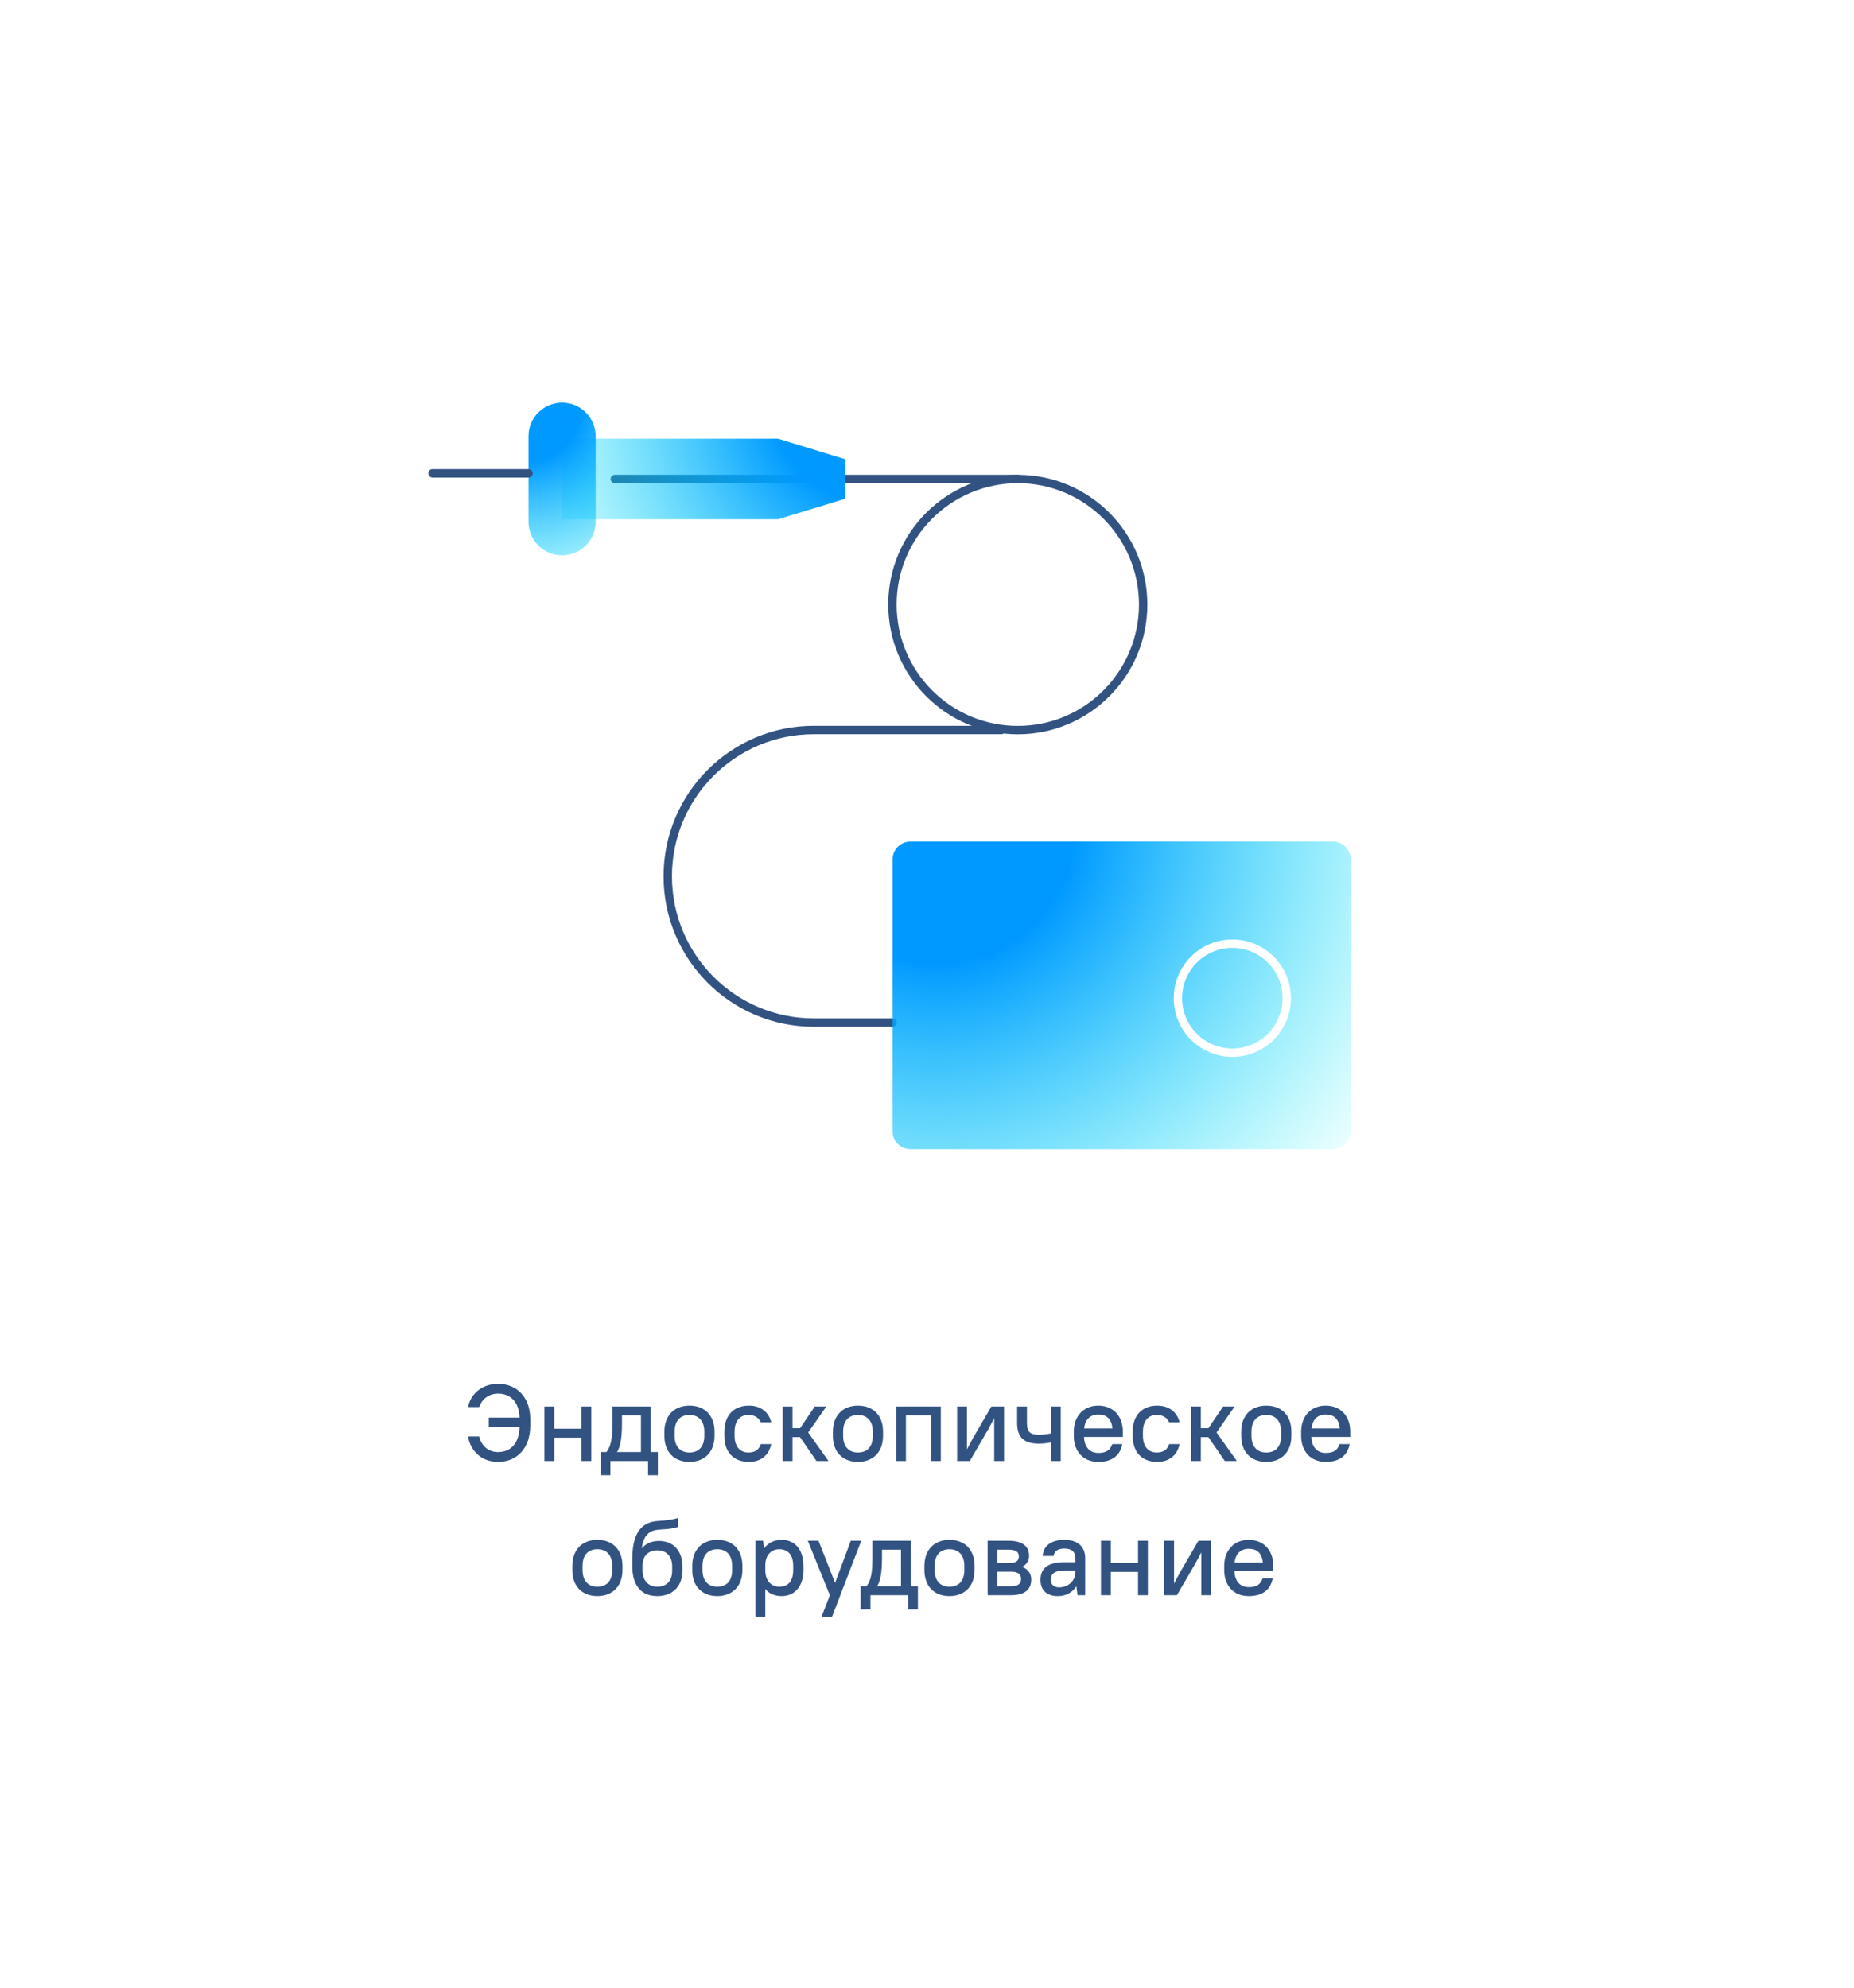
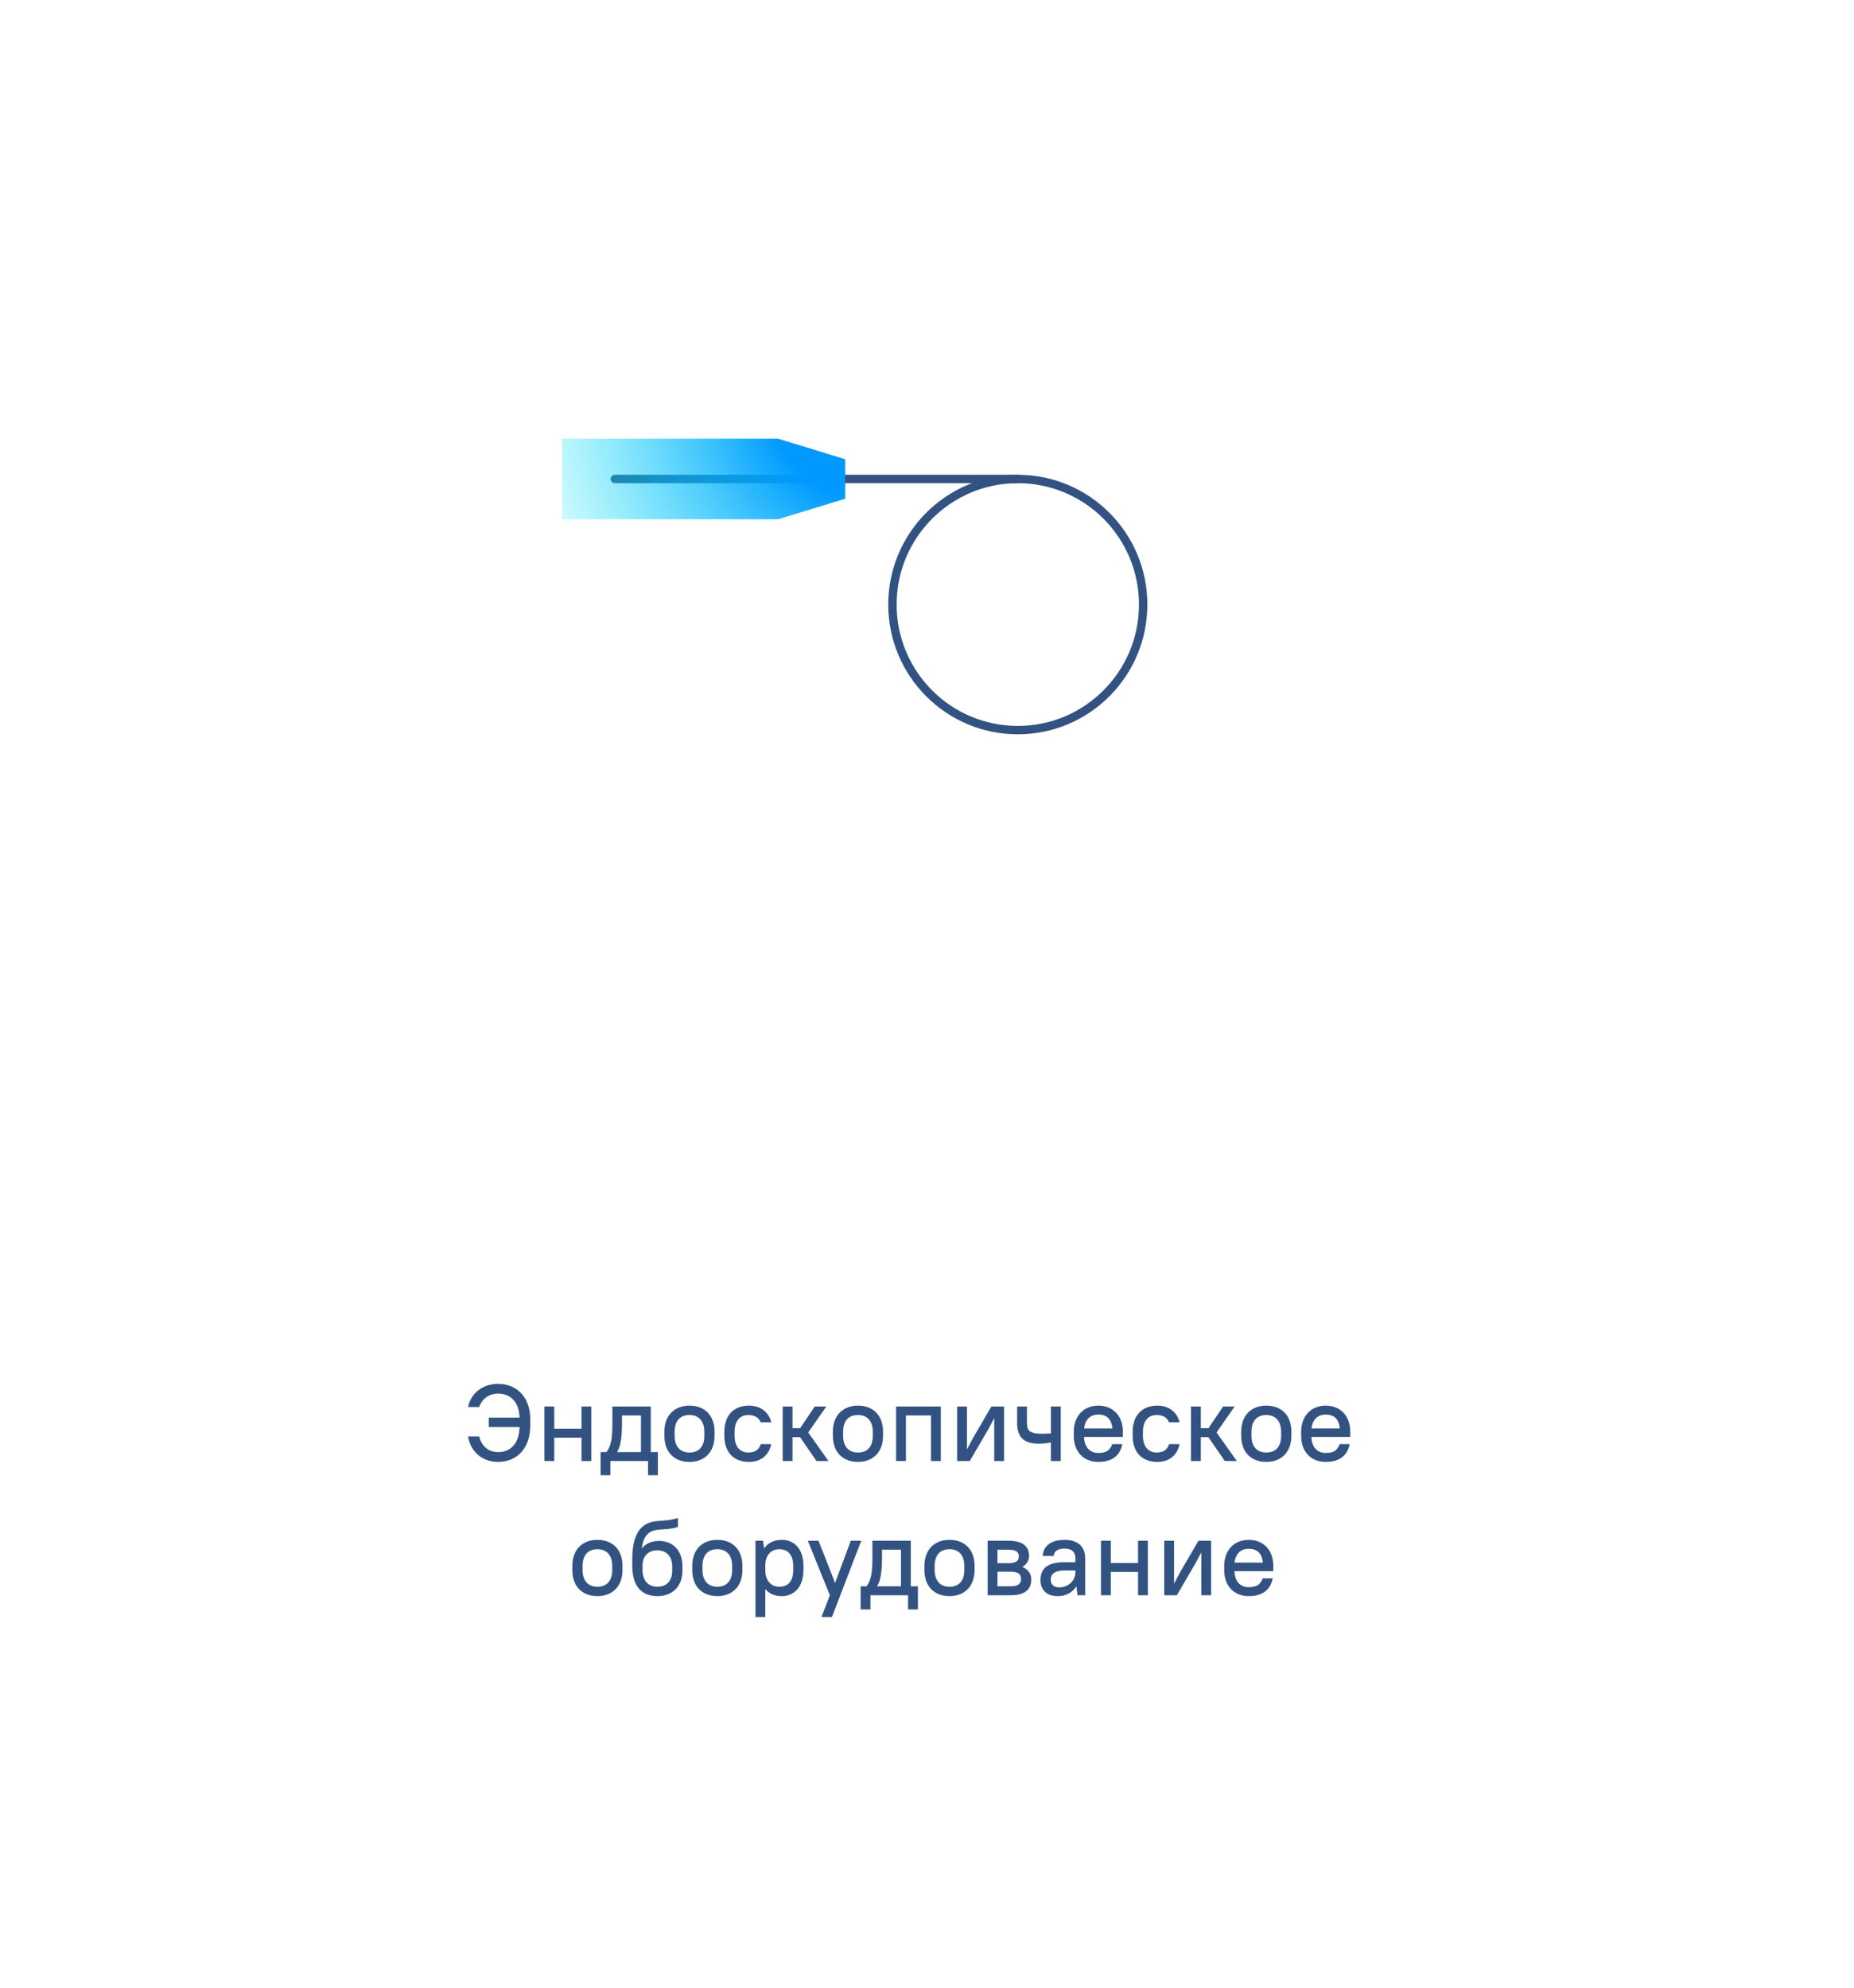
<svg xmlns="http://www.w3.org/2000/svg" width="221" height="237" viewBox="0 0 221 237" fill="none">
  <g filter="url(#filter0_d_579_1637)">
    <rect x="24" y="24" width="172.426" height="188.017" rx="10" fill="white" />
  </g>
-   <path d="M58.268 170.122H61.934C61.869 172.137 60.842 173.112 59.373 173.112C58.164 173.112 57.384 172.332 57.124 171.253H55.798C56.058 172.956 57.384 174.282 59.373 174.282C61.609 174.282 63.208 172.683 63.208 169.94V169.186C63.208 166.573 61.609 164.974 59.373 164.974C57.371 164.974 56.058 166.287 55.798 167.743H57.124C57.384 166.924 58.151 166.144 59.373 166.144C60.842 166.144 61.869 167.119 61.934 169.004H58.268V170.122ZM69.317 174.178H70.487V167.678H69.317V170.33H66.067V167.678H64.897V174.178H66.067V171.396H69.317V174.178ZM77.248 175.868H78.418V173.112H77.573V167.678H72.997V169.628C72.997 171.552 72.841 172.358 72.295 173.112H71.593V175.868H72.763V174.178H77.248V175.868ZM74.141 169.628V168.744H76.403V173.112H73.556C73.907 172.514 74.141 171.708 74.141 169.628ZM82.186 174.282C83.993 174.282 85.176 173.099 85.176 171.175V170.681C85.176 168.744 84.006 167.574 82.186 167.574C80.379 167.574 79.196 168.757 79.196 170.681V171.175C79.196 173.112 80.366 174.282 82.186 174.282ZM82.186 173.164C81.107 173.164 80.418 172.475 80.418 171.175V170.681C80.418 169.368 81.094 168.692 82.186 168.692C83.265 168.692 83.954 169.381 83.954 170.681V171.175C83.954 172.488 83.278 173.164 82.186 173.164ZM89.268 174.282C90.789 174.282 91.673 173.411 91.933 172.163H90.685C90.49 172.761 90.087 173.164 89.203 173.164C88.241 173.164 87.565 172.488 87.565 171.175V170.681C87.565 169.355 88.228 168.692 89.203 168.692C90.074 168.692 90.49 169.108 90.685 169.563H91.933C91.673 168.458 90.789 167.574 89.268 167.574C87.487 167.574 86.343 168.718 86.343 170.681V171.175C86.343 173.151 87.474 174.282 89.268 174.282ZM97.327 174.178H98.757L96.339 170.772L98.497 167.678H97.119L95.377 170.265H94.467V167.678H93.297V174.178H94.467V171.331H95.364L97.327 174.178ZM102.27 174.282C104.077 174.282 105.26 173.099 105.26 171.175V170.681C105.26 168.744 104.09 167.574 102.27 167.574C100.463 167.574 99.28 168.757 99.28 170.681V171.175C99.28 173.112 100.45 174.282 102.27 174.282ZM102.27 173.164C101.191 173.164 100.502 172.475 100.502 171.175V170.681C100.502 169.368 101.178 168.692 102.27 168.692C103.349 168.692 104.038 169.381 104.038 170.681V171.175C104.038 172.488 103.362 173.164 102.27 173.164ZM110.977 174.178H112.147V167.678H106.817V174.178H107.987V168.744H110.977V174.178ZM118.512 174.178H119.682V167.678H118.174L115.977 171.448L115.262 172.787V167.678H114.092V174.178H115.6L117.797 170.408L118.512 169.069V174.178ZM125.273 174.178H126.443V167.678H125.273V170.889C124.909 170.967 124.402 171.045 123.843 171.045C122.764 171.045 122.413 170.694 122.413 169.628V167.678H121.243V169.628C121.243 171.331 122.023 172.111 123.843 172.111C124.415 172.111 124.896 172.033 125.273 171.955V174.178ZM130.922 174.282C132.677 174.282 133.522 173.437 133.782 172.163H132.586C132.326 172.839 131.949 173.216 130.922 173.216C129.947 173.216 129.258 172.566 129.219 171.305H133.847V170.681C133.847 168.77 132.651 167.574 130.922 167.574C129.206 167.574 127.997 168.783 127.997 170.681V171.175C127.997 173.099 129.18 174.282 130.922 174.282ZM130.922 168.64C131.897 168.64 132.495 169.147 132.599 170.291H129.232C129.349 169.186 129.999 168.64 130.922 168.64ZM137.942 174.282C139.463 174.282 140.347 173.411 140.607 172.163H139.359C139.164 172.761 138.761 173.164 137.877 173.164C136.915 173.164 136.239 172.488 136.239 171.175V170.681C136.239 169.355 136.902 168.692 137.877 168.692C138.748 168.692 139.164 169.108 139.359 169.563H140.607C140.347 168.458 139.463 167.574 137.942 167.574C136.161 167.574 135.017 168.718 135.017 170.681V171.175C135.017 173.151 136.148 174.282 137.942 174.282ZM146.001 174.178H147.431L145.013 170.772L147.171 167.678H145.793L144.051 170.265H143.141V167.678H141.971V174.178H143.141V171.331H144.038L146.001 174.178ZM150.944 174.282C152.751 174.282 153.934 173.099 153.934 171.175V170.681C153.934 168.744 152.764 167.574 150.944 167.574C149.137 167.574 147.954 168.757 147.954 170.681V171.175C147.954 173.112 149.124 174.282 150.944 174.282ZM150.944 173.164C149.865 173.164 149.176 172.475 149.176 171.175V170.681C149.176 169.368 149.852 168.692 150.944 168.692C152.023 168.692 152.712 169.381 152.712 170.681V171.175C152.712 172.488 152.036 173.164 150.944 173.164ZM158.026 174.282C159.781 174.282 160.626 173.437 160.886 172.163H159.69C159.43 172.839 159.053 173.216 158.026 173.216C157.051 173.216 156.362 172.566 156.323 171.305H160.951V170.681C160.951 168.77 159.755 167.574 158.026 167.574C156.31 167.574 155.101 168.783 155.101 170.681V171.175C155.101 173.099 156.284 174.282 158.026 174.282ZM158.026 168.64C159.001 168.64 159.599 169.147 159.703 170.291H156.336C156.453 169.186 157.103 168.64 158.026 168.64ZM71.211 190.282C73.018 190.282 74.201 189.099 74.201 187.175V186.681C74.201 184.744 73.031 183.574 71.211 183.574C69.404 183.574 68.221 184.757 68.221 186.681V187.175C68.221 189.112 69.391 190.282 71.211 190.282ZM71.211 189.164C70.132 189.164 69.443 188.475 69.443 187.175V186.681C69.443 185.368 70.119 184.692 71.211 184.692C72.29 184.692 72.979 185.381 72.979 186.681V187.175C72.979 188.488 72.303 189.164 71.211 189.164ZM78.358 190.282C80.178 190.282 81.348 189.112 81.348 187.24V186.746C81.348 184.835 80.217 183.704 78.553 183.704C77.695 183.704 76.98 184.003 76.499 184.601C76.629 183.6 76.928 183.028 77.474 182.664C78.293 182.144 79.515 182.495 80.815 182.027V180.974C79.06 181.494 78.072 181.091 76.954 181.741C75.719 182.469 75.368 184.107 75.368 185.901V186.655C75.368 189.138 76.512 190.282 78.358 190.282ZM78.358 184.822C79.424 184.822 80.126 185.524 80.126 186.746V187.24C80.126 188.488 79.45 189.164 78.358 189.164C77.305 189.164 76.59 188.462 76.59 187.188V186.603C76.616 185.472 77.305 184.822 78.358 184.822ZM85.506 190.282C87.313 190.282 88.496 189.099 88.496 187.175V186.681C88.496 184.744 87.326 183.574 85.506 183.574C83.699 183.574 82.516 184.757 82.516 186.681V187.175C82.516 189.112 83.686 190.282 85.506 190.282ZM85.506 189.164C84.427 189.164 83.738 188.475 83.738 187.175V186.681C83.738 185.368 84.414 184.692 85.506 184.692C86.585 184.692 87.274 185.381 87.274 186.681V187.175C87.274 188.488 86.598 189.164 85.506 189.164ZM93.199 190.282C94.668 190.282 95.773 189.177 95.773 187.175V186.681C95.773 184.666 94.681 183.574 93.212 183.574C92.276 183.574 91.535 183.925 91.08 184.614L90.963 183.678H90.053V192.778H91.223V189.437C91.678 189.996 92.354 190.282 93.199 190.282ZM92.887 189.164C91.925 189.164 91.223 188.449 91.223 187.175V186.59C91.249 185.355 91.951 184.692 92.887 184.692C93.914 184.692 94.551 185.342 94.551 186.681V187.175C94.551 188.54 93.927 189.164 92.887 189.164ZM97.919 192.778H99.167L102.664 183.678H101.416L99.544 188.709L97.568 183.678H96.294L98.92 190.178L97.919 192.778ZM108.244 191.868H109.414V189.112H108.569V183.678H103.993V185.628C103.993 187.552 103.837 188.358 103.291 189.112H102.589V191.868H103.759V190.178H108.244V191.868ZM105.137 185.628V184.744H107.399V189.112H104.552C104.903 188.514 105.137 187.708 105.137 185.628ZM113.181 190.282C114.988 190.282 116.171 189.099 116.171 187.175V186.681C116.171 184.744 115.001 183.574 113.181 183.574C111.374 183.574 110.191 184.757 110.191 186.681V187.175C110.191 189.112 111.361 190.282 113.181 190.282ZM113.181 189.164C112.102 189.164 111.413 188.475 111.413 187.175V186.681C111.413 185.368 112.089 184.692 113.181 184.692C114.26 184.692 114.949 185.381 114.949 186.681V187.175C114.949 188.488 114.273 189.164 113.181 189.164ZM117.729 190.178H120.459C122.214 190.178 122.929 189.463 122.929 188.293C122.929 187.656 122.591 187.097 121.863 186.798C122.409 186.486 122.669 186.018 122.669 185.485C122.669 184.393 121.954 183.678 120.199 183.678H117.729V190.178ZM120.459 187.37C121.395 187.37 121.707 187.682 121.707 188.228C121.707 188.8 121.395 189.112 120.459 189.112H118.899V187.37H120.459ZM120.199 184.744C121.148 184.744 121.447 185.043 121.447 185.55C121.447 186.057 121.148 186.356 120.199 186.356H118.899V184.744H120.199ZM126.108 190.282C127.057 190.282 127.837 189.853 128.305 189.112L128.448 190.178H129.358V185.758C129.358 184.419 128.513 183.574 126.888 183.574C125.172 183.574 124.353 184.393 124.288 185.498H125.588C125.653 184.978 126.017 184.614 126.888 184.614C127.772 184.614 128.188 185.03 128.188 185.758V186.239H126.888C124.821 186.239 124.028 187.032 124.028 188.358C124.028 189.554 124.756 190.282 126.108 190.282ZM126.238 189.242C125.614 189.242 125.25 188.878 125.25 188.332C125.25 187.669 125.692 187.227 126.888 187.227H128.188V187.461C128.188 188.423 127.369 189.242 126.238 189.242ZM135.657 190.178H136.827V183.678H135.657V186.33H132.407V183.678H131.237V190.178H132.407V187.396H135.657V190.178ZM143.198 190.178H144.368V183.678H142.86L140.663 187.448L139.948 188.787V183.678H138.778V190.178H140.286L142.483 186.408L143.198 185.069V190.178ZM148.854 190.282C150.609 190.282 151.454 189.437 151.714 188.163H150.518C150.258 188.839 149.881 189.216 148.854 189.216C147.879 189.216 147.19 188.566 147.151 187.305H151.779V186.681C151.779 184.77 150.583 183.574 148.854 183.574C147.138 183.574 145.929 184.783 145.929 186.681V187.175C145.929 189.099 147.112 190.282 148.854 190.282ZM148.854 184.64C149.829 184.64 150.427 185.147 150.531 186.291H147.164C147.281 185.186 147.931 184.64 148.854 184.64Z" fill="#325382" />
+   <path d="M58.268 170.122H61.934C61.869 172.137 60.842 173.112 59.373 173.112C58.164 173.112 57.384 172.332 57.124 171.253H55.798C56.058 172.956 57.384 174.282 59.373 174.282C61.609 174.282 63.208 172.683 63.208 169.94V169.186C63.208 166.573 61.609 164.974 59.373 164.974C57.371 164.974 56.058 166.287 55.798 167.743H57.124C57.384 166.924 58.151 166.144 59.373 166.144C60.842 166.144 61.869 167.119 61.934 169.004H58.268V170.122ZM69.317 174.178H70.487V167.678H69.317V170.33H66.067V167.678H64.897V174.178H66.067V171.396H69.317V174.178ZM77.248 175.868H78.418V173.112H77.573V167.678H72.997V169.628C72.997 171.552 72.841 172.358 72.295 173.112H71.593V175.868H72.763V174.178H77.248V175.868ZM74.141 169.628V168.744H76.403V173.112H73.556C73.907 172.514 74.141 171.708 74.141 169.628ZM82.186 174.282C83.993 174.282 85.176 173.099 85.176 171.175V170.681C85.176 168.744 84.006 167.574 82.186 167.574C80.379 167.574 79.196 168.757 79.196 170.681V171.175C79.196 173.112 80.366 174.282 82.186 174.282ZM82.186 173.164C81.107 173.164 80.418 172.475 80.418 171.175V170.681C80.418 169.368 81.094 168.692 82.186 168.692C83.265 168.692 83.954 169.381 83.954 170.681V171.175C83.954 172.488 83.278 173.164 82.186 173.164ZM89.268 174.282C90.789 174.282 91.673 173.411 91.933 172.163H90.685C90.49 172.761 90.087 173.164 89.203 173.164C88.241 173.164 87.565 172.488 87.565 171.175V170.681C87.565 169.355 88.228 168.692 89.203 168.692C90.074 168.692 90.49 169.108 90.685 169.563H91.933C91.673 168.458 90.789 167.574 89.268 167.574C87.487 167.574 86.343 168.718 86.343 170.681V171.175C86.343 173.151 87.474 174.282 89.268 174.282ZM97.327 174.178H98.757L96.339 170.772L98.497 167.678H97.119L95.377 170.265H94.467V167.678H93.297V174.178H94.467V171.331H95.364L97.327 174.178ZM102.27 174.282C104.077 174.282 105.26 173.099 105.26 171.175V170.681C105.26 168.744 104.09 167.574 102.27 167.574C100.463 167.574 99.28 168.757 99.28 170.681V171.175C99.28 173.112 100.45 174.282 102.27 174.282ZM102.27 173.164C101.191 173.164 100.502 172.475 100.502 171.175V170.681C100.502 169.368 101.178 168.692 102.27 168.692C103.349 168.692 104.038 169.381 104.038 170.681V171.175C104.038 172.488 103.362 173.164 102.27 173.164ZM110.977 174.178H112.147V167.678H106.817V174.178H107.987V168.744H110.977V174.178ZM118.512 174.178H119.682V167.678H118.174L115.977 171.448L115.262 172.787V167.678H114.092V174.178H115.6L117.797 170.408L118.512 169.069V174.178ZM125.273 174.178H126.443V167.678H125.273V170.889C122.764 171.045 122.413 170.694 122.413 169.628V167.678H121.243V169.628C121.243 171.331 122.023 172.111 123.843 172.111C124.415 172.111 124.896 172.033 125.273 171.955V174.178ZM130.922 174.282C132.677 174.282 133.522 173.437 133.782 172.163H132.586C132.326 172.839 131.949 173.216 130.922 173.216C129.947 173.216 129.258 172.566 129.219 171.305H133.847V170.681C133.847 168.77 132.651 167.574 130.922 167.574C129.206 167.574 127.997 168.783 127.997 170.681V171.175C127.997 173.099 129.18 174.282 130.922 174.282ZM130.922 168.64C131.897 168.64 132.495 169.147 132.599 170.291H129.232C129.349 169.186 129.999 168.64 130.922 168.64ZM137.942 174.282C139.463 174.282 140.347 173.411 140.607 172.163H139.359C139.164 172.761 138.761 173.164 137.877 173.164C136.915 173.164 136.239 172.488 136.239 171.175V170.681C136.239 169.355 136.902 168.692 137.877 168.692C138.748 168.692 139.164 169.108 139.359 169.563H140.607C140.347 168.458 139.463 167.574 137.942 167.574C136.161 167.574 135.017 168.718 135.017 170.681V171.175C135.017 173.151 136.148 174.282 137.942 174.282ZM146.001 174.178H147.431L145.013 170.772L147.171 167.678H145.793L144.051 170.265H143.141V167.678H141.971V174.178H143.141V171.331H144.038L146.001 174.178ZM150.944 174.282C152.751 174.282 153.934 173.099 153.934 171.175V170.681C153.934 168.744 152.764 167.574 150.944 167.574C149.137 167.574 147.954 168.757 147.954 170.681V171.175C147.954 173.112 149.124 174.282 150.944 174.282ZM150.944 173.164C149.865 173.164 149.176 172.475 149.176 171.175V170.681C149.176 169.368 149.852 168.692 150.944 168.692C152.023 168.692 152.712 169.381 152.712 170.681V171.175C152.712 172.488 152.036 173.164 150.944 173.164ZM158.026 174.282C159.781 174.282 160.626 173.437 160.886 172.163H159.69C159.43 172.839 159.053 173.216 158.026 173.216C157.051 173.216 156.362 172.566 156.323 171.305H160.951V170.681C160.951 168.77 159.755 167.574 158.026 167.574C156.31 167.574 155.101 168.783 155.101 170.681V171.175C155.101 173.099 156.284 174.282 158.026 174.282ZM158.026 168.64C159.001 168.64 159.599 169.147 159.703 170.291H156.336C156.453 169.186 157.103 168.64 158.026 168.64ZM71.211 190.282C73.018 190.282 74.201 189.099 74.201 187.175V186.681C74.201 184.744 73.031 183.574 71.211 183.574C69.404 183.574 68.221 184.757 68.221 186.681V187.175C68.221 189.112 69.391 190.282 71.211 190.282ZM71.211 189.164C70.132 189.164 69.443 188.475 69.443 187.175V186.681C69.443 185.368 70.119 184.692 71.211 184.692C72.29 184.692 72.979 185.381 72.979 186.681V187.175C72.979 188.488 72.303 189.164 71.211 189.164ZM78.358 190.282C80.178 190.282 81.348 189.112 81.348 187.24V186.746C81.348 184.835 80.217 183.704 78.553 183.704C77.695 183.704 76.98 184.003 76.499 184.601C76.629 183.6 76.928 183.028 77.474 182.664C78.293 182.144 79.515 182.495 80.815 182.027V180.974C79.06 181.494 78.072 181.091 76.954 181.741C75.719 182.469 75.368 184.107 75.368 185.901V186.655C75.368 189.138 76.512 190.282 78.358 190.282ZM78.358 184.822C79.424 184.822 80.126 185.524 80.126 186.746V187.24C80.126 188.488 79.45 189.164 78.358 189.164C77.305 189.164 76.59 188.462 76.59 187.188V186.603C76.616 185.472 77.305 184.822 78.358 184.822ZM85.506 190.282C87.313 190.282 88.496 189.099 88.496 187.175V186.681C88.496 184.744 87.326 183.574 85.506 183.574C83.699 183.574 82.516 184.757 82.516 186.681V187.175C82.516 189.112 83.686 190.282 85.506 190.282ZM85.506 189.164C84.427 189.164 83.738 188.475 83.738 187.175V186.681C83.738 185.368 84.414 184.692 85.506 184.692C86.585 184.692 87.274 185.381 87.274 186.681V187.175C87.274 188.488 86.598 189.164 85.506 189.164ZM93.199 190.282C94.668 190.282 95.773 189.177 95.773 187.175V186.681C95.773 184.666 94.681 183.574 93.212 183.574C92.276 183.574 91.535 183.925 91.08 184.614L90.963 183.678H90.053V192.778H91.223V189.437C91.678 189.996 92.354 190.282 93.199 190.282ZM92.887 189.164C91.925 189.164 91.223 188.449 91.223 187.175V186.59C91.249 185.355 91.951 184.692 92.887 184.692C93.914 184.692 94.551 185.342 94.551 186.681V187.175C94.551 188.54 93.927 189.164 92.887 189.164ZM97.919 192.778H99.167L102.664 183.678H101.416L99.544 188.709L97.568 183.678H96.294L98.92 190.178L97.919 192.778ZM108.244 191.868H109.414V189.112H108.569V183.678H103.993V185.628C103.993 187.552 103.837 188.358 103.291 189.112H102.589V191.868H103.759V190.178H108.244V191.868ZM105.137 185.628V184.744H107.399V189.112H104.552C104.903 188.514 105.137 187.708 105.137 185.628ZM113.181 190.282C114.988 190.282 116.171 189.099 116.171 187.175V186.681C116.171 184.744 115.001 183.574 113.181 183.574C111.374 183.574 110.191 184.757 110.191 186.681V187.175C110.191 189.112 111.361 190.282 113.181 190.282ZM113.181 189.164C112.102 189.164 111.413 188.475 111.413 187.175V186.681C111.413 185.368 112.089 184.692 113.181 184.692C114.26 184.692 114.949 185.381 114.949 186.681V187.175C114.949 188.488 114.273 189.164 113.181 189.164ZM117.729 190.178H120.459C122.214 190.178 122.929 189.463 122.929 188.293C122.929 187.656 122.591 187.097 121.863 186.798C122.409 186.486 122.669 186.018 122.669 185.485C122.669 184.393 121.954 183.678 120.199 183.678H117.729V190.178ZM120.459 187.37C121.395 187.37 121.707 187.682 121.707 188.228C121.707 188.8 121.395 189.112 120.459 189.112H118.899V187.37H120.459ZM120.199 184.744C121.148 184.744 121.447 185.043 121.447 185.55C121.447 186.057 121.148 186.356 120.199 186.356H118.899V184.744H120.199ZM126.108 190.282C127.057 190.282 127.837 189.853 128.305 189.112L128.448 190.178H129.358V185.758C129.358 184.419 128.513 183.574 126.888 183.574C125.172 183.574 124.353 184.393 124.288 185.498H125.588C125.653 184.978 126.017 184.614 126.888 184.614C127.772 184.614 128.188 185.03 128.188 185.758V186.239H126.888C124.821 186.239 124.028 187.032 124.028 188.358C124.028 189.554 124.756 190.282 126.108 190.282ZM126.238 189.242C125.614 189.242 125.25 188.878 125.25 188.332C125.25 187.669 125.692 187.227 126.888 187.227H128.188V187.461C128.188 188.423 127.369 189.242 126.238 189.242ZM135.657 190.178H136.827V183.678H135.657V186.33H132.407V183.678H131.237V190.178H132.407V187.396H135.657V190.178ZM143.198 190.178H144.368V183.678H142.86L140.663 187.448L139.948 188.787V183.678H138.778V190.178H140.286L142.483 186.408L143.198 185.069V190.178ZM148.854 190.282C150.609 190.282 151.454 189.437 151.714 188.163H150.518C150.258 188.839 149.881 189.216 148.854 189.216C147.879 189.216 147.19 188.566 147.151 187.305H151.779V186.681C151.779 184.77 150.583 183.574 148.854 183.574C147.138 183.574 145.929 184.783 145.929 186.681V187.175C145.929 189.099 147.112 190.282 148.854 190.282ZM148.854 184.64C149.829 184.64 150.427 185.147 150.531 186.291H147.164C147.281 185.186 147.931 184.64 148.854 184.64Z" fill="#325382" />
  <g clip-path="url(#clip0_579_1637)">
    <path d="M121.324 87.041C129.577 87.041 136.267 80.339 136.267 72.071C136.267 63.804 129.577 57.102 121.324 57.102C113.071 57.102 106.381 63.804 106.381 72.071C106.381 80.339 113.071 87.041 121.324 87.041Z" stroke="#325382" stroke-linecap="round" stroke-linejoin="round" />
    <path d="M73.291 57.102H121.324" stroke="#325382" stroke-linecap="round" stroke-linejoin="round" />
-     <path d="M119.352 87.029H97.005C87.394 87.029 79.598 94.84 79.598 104.468C79.598 114.096 87.394 121.907 97.005 121.907H106.403" stroke="#325382" stroke-linecap="round" stroke-linejoin="round" />
    <path d="M100.746 54.745L92.748 52.299H67.007V57.102V61.905H92.748L100.746 59.458V54.745Z" fill="url(#paint0_radial_579_1637)" />
-     <path d="M67.007 48H66.996C64.787 48 62.997 49.794 62.997 52.006V62.196C62.997 64.408 64.787 66.202 66.996 66.202H67.007C69.216 66.202 71.006 64.408 71.006 62.196V52.006C71.006 49.794 69.216 48 67.007 48Z" fill="url(#paint1_radial_579_1637)" />
-     <path d="M62.997 56.428H51.56" stroke="#325382" stroke-linecap="round" stroke-linejoin="round" />
-     <path d="M158.86 100.328H108.531C107.349 100.328 106.392 101.288 106.392 102.471V134.858C106.392 136.041 107.349 137.001 108.531 137.001H158.86C160.042 137.001 161 136.041 161 134.858V102.471C161 101.288 160.042 100.328 158.86 100.328Z" fill="url(#paint2_radial_579_1637)" />
    <path d="M146.897 125.497C150.479 125.497 153.383 122.588 153.383 118.999C153.383 115.411 150.479 112.502 146.897 112.502C143.315 112.502 140.411 115.411 140.411 118.999C140.411 122.588 143.315 125.497 146.897 125.497Z" stroke="white" stroke-linecap="round" stroke-linejoin="round" />
  </g>
  <defs>
    <filter id="filter0_d_579_1637" x="0" y="0" width="220.427" height="236.018" filterUnits="userSpaceOnUse" color-interpolation-filters="sRGB">
      <feFlood flood-opacity="0" result="BackgroundImageFix" />
      <feColorMatrix in="SourceAlpha" type="matrix" values="0 0 0 0 0 0 0 0 0 0 0 0 0 0 0 0 0 0 127 0" result="hardAlpha" />
      <feOffset />
      <feGaussianBlur stdDeviation="12" />
      <feComposite in2="hardAlpha" operator="out" />
      <feColorMatrix type="matrix" values="0 0 0 0 0.38 0 0 0 0 0.467 0 0 0 0 0.506 0 0 0 0.1 0" />
      <feBlend mode="normal" in2="BackgroundImageFix" result="effect1_dropShadow_579_1637" />
      <feBlend mode="normal" in="SourceGraphic" in2="effect1_dropShadow_579_1637" result="shape" />
    </filter>
    <radialGradient id="paint0_radial_579_1637" cx="0" cy="0" r="1" gradientUnits="userSpaceOnUse" gradientTransform="translate(103.614 48.158) scale(45.983 46.065)">
      <stop offset="0.25" stop-color="#0099FF" />
      <stop offset="1" stop-color="#00F5F5" stop-opacity="0" />
    </radialGradient>
    <radialGradient id="paint1_radial_579_1637" cx="0" cy="0" r="1" gradientUnits="userSpaceOnUse" gradientTransform="translate(62.571 48.292) scale(27.085 27.134)">
      <stop offset="0.25" stop-color="#0099FF" />
      <stop offset="1" stop-color="#00F5F5" stop-opacity="0" />
    </radialGradient>
    <radialGradient id="paint2_radial_579_1637" cx="0" cy="0" r="1" gradientUnits="userSpaceOnUse" gradientTransform="translate(111.813 98.42) scale(65.462 65.58)">
      <stop offset="0.25" stop-color="#0099FF" />
      <stop offset="1" stop-color="#00F5F5" stop-opacity="0" />
    </radialGradient>
    <clipPath id="clip0_579_1637">
      <rect width="110" height="89" fill="white" transform="translate(51 48)" />
    </clipPath>
  </defs>
</svg>